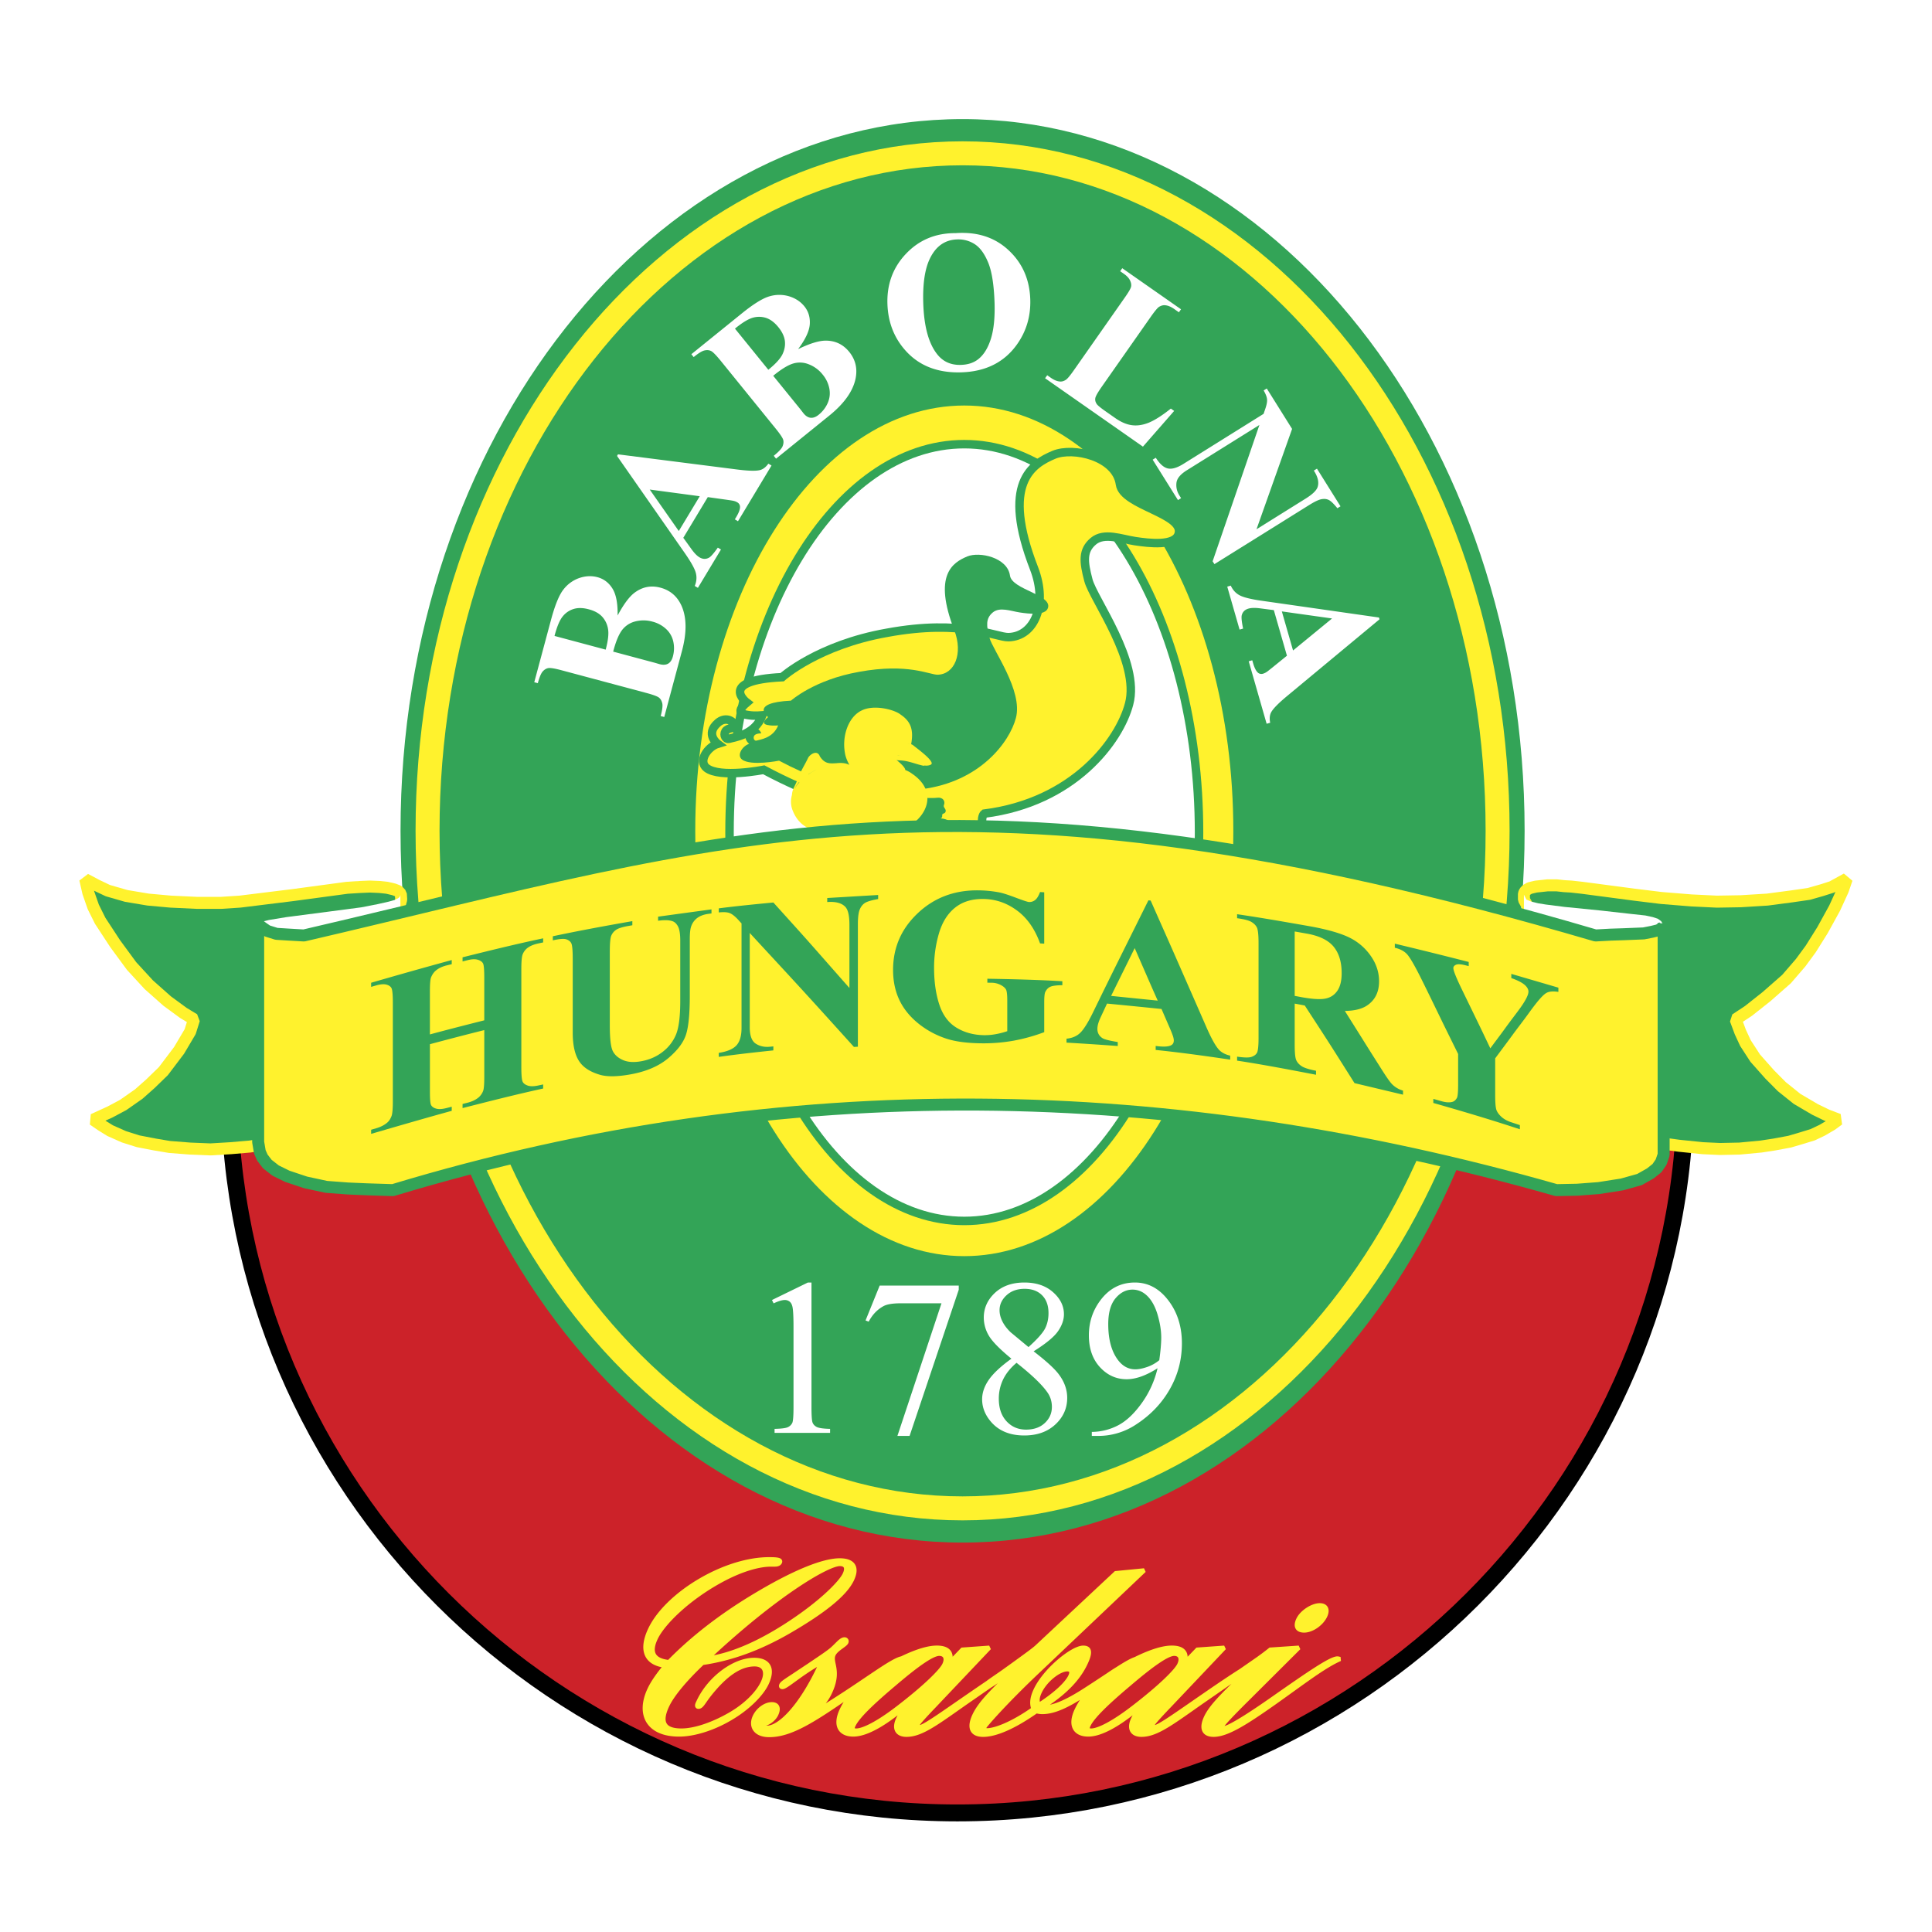
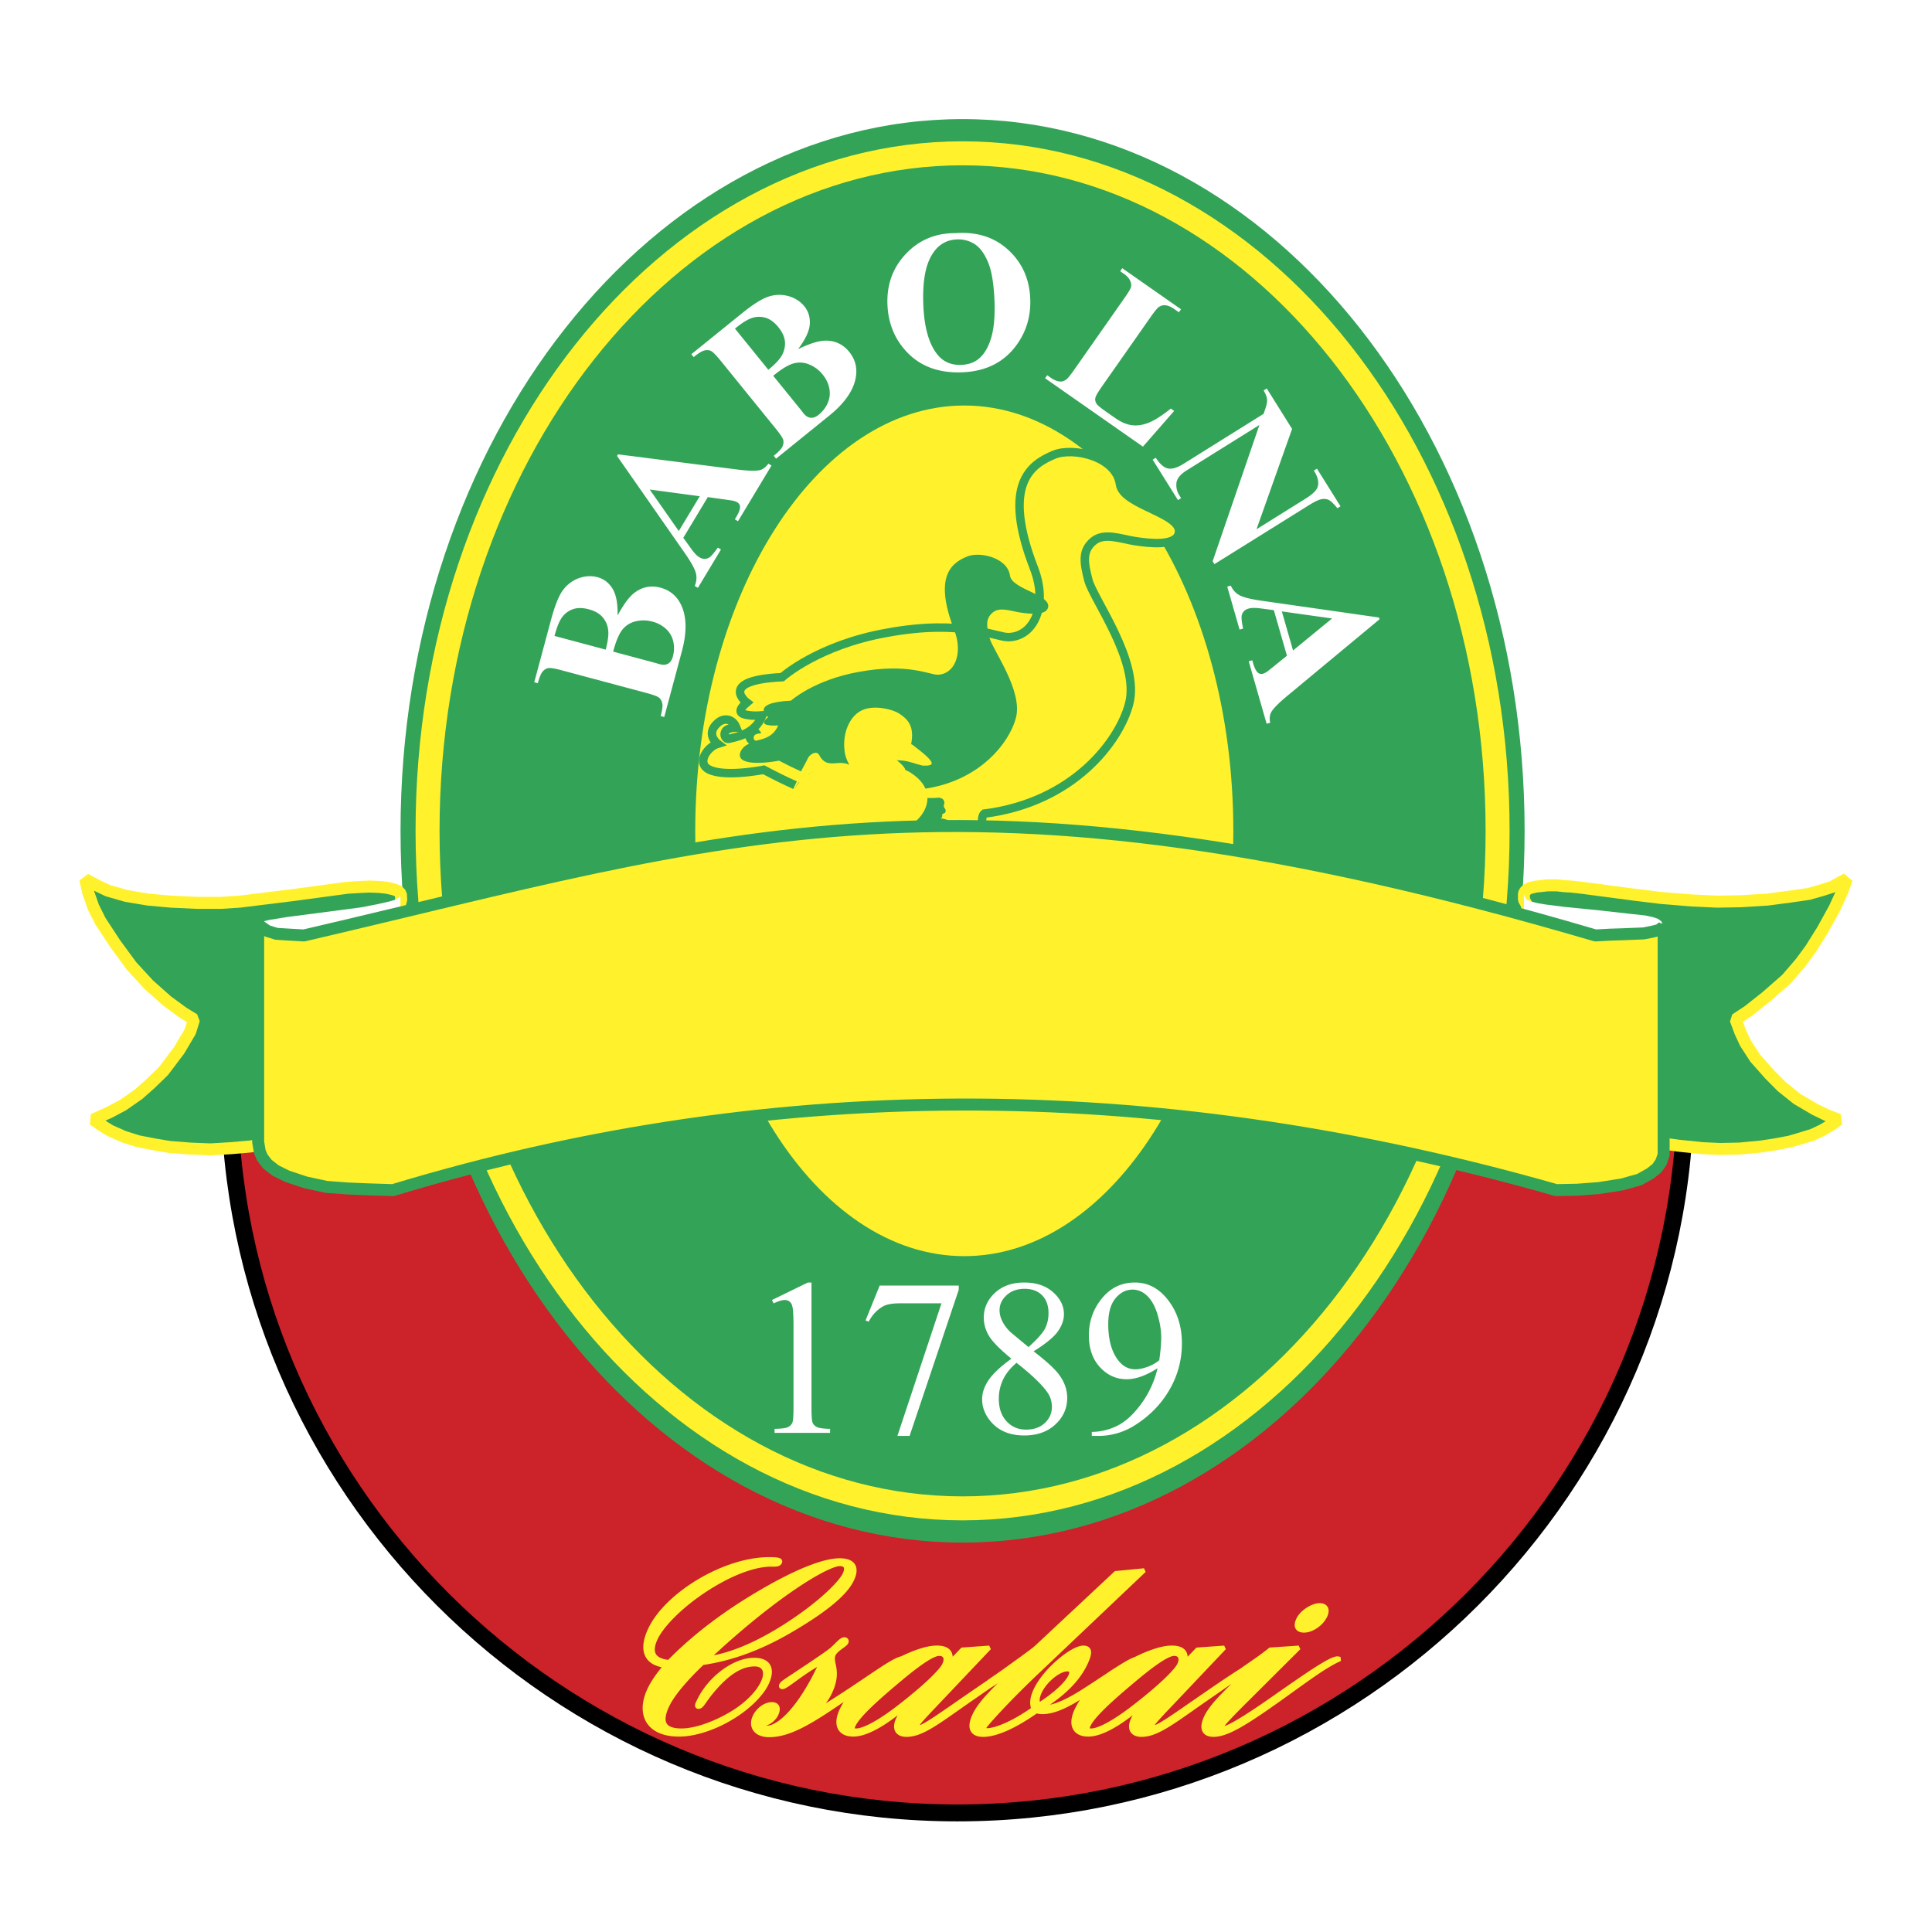
<svg xmlns="http://www.w3.org/2000/svg" width="2500" height="2500" viewBox="0 0 192.756 192.756">
  <path fill-rule="evenodd" clip-rule="evenodd" fill="#fff" d="M0 0h192.756v192.756H0V0z" />
  <path d="M95.523 108.326l72.659-.85v.85c0 39.959-32.639 72.549-72.659 72.549-40.019 0-72.658-32.59-72.658-72.549 0-2.832.284-6.234.567-8.785l72.091 8.785z" fill-rule="evenodd" clip-rule="evenodd" fill="#cc2229" stroke="#000" stroke-width="1.687" stroke-miterlimit="2.613" />
  <path d="M96.036 11.882c30.886 0 56.075 31.899 56.075 71.011 0 39.111-25.189 71.011-56.075 71.011-30.885 0-56.075-31.9-56.075-71.011 0-39.112 25.19-71.011 56.075-71.011z" fill-rule="evenodd" clip-rule="evenodd" fill="#33a457" />
  <path d="M96.036 15.296c29.399 0 53.38 30.366 53.38 67.597 0 37.23-23.98 67.597-53.38 67.597-29.4 0-53.379-30.367-53.379-67.597 0-37.231 23.979-67.597 53.379-67.597z" fill="none" stroke="#fff22d" stroke-width="2.392" stroke-miterlimit="2.613" />
  <path d="M96.207 40.459c14.783 0 26.842 19.062 26.842 42.434 0 23.371-12.059 42.433-26.842 42.433-14.784 0-26.841-19.062-26.841-42.433 0-23.372 12.057-42.434 26.841-42.434z" fill-rule="evenodd" clip-rule="evenodd" fill="#fff22d" />
-   <path d="M96.207 44.315c12.9 0 23.422 17.406 23.422 38.749 0 21.343-10.521 38.749-23.422 38.749-12.9 0-23.422-17.406-23.422-38.749 0-21.343 10.522-38.749 23.422-38.749z" fill-rule="evenodd" clip-rule="evenodd" fill="#fff" stroke="#33a457" stroke-width=".845" stroke-miterlimit="2.613" />
  <path d="M103.141 88.123c.307-.198.273-.68-.006-.86-.309-.201-.301-.354-.379-.642-.291-.904-1.701-.936-1.701-.936s.289-.079.252-.438c-.043-.421.398-.2.521-.596.141-.424-.408-.646-.262-1.007.262-.605-.146-1.251-1.023-1.14-.83.104-2.49-.012-2.49-.012-.225-1.032.141-1.314.141-1.314 8.953-1.133 13.494-7.271 14.457-10.946 1.121-4.204-3.564-10.447-4.059-12.334-.496-1.873-.604-2.979.49-3.901 1.078-.91 2.771-.221 4.154-.01 1.426.218 3.98.517 4.352-.701.637-2.052-5.551-2.814-5.848-4.978-.391-2.777-4.674-3.724-6.576-2.94-2.252.945-5.295 2.844-1.99 11.363 1.385 3.604.037 6.776-2.557 6.84-1.232.026-4.562-1.833-12.11-.44-6.905 1.216-10.474 4.432-10.474 4.432-6.49.312-3.525 2.531-3.525 2.531-1.359 1.144-.124 1.209.297 1.273.466.071 1.259.009 1.259.009-.798 1.997-2.84 2.175-3.358 2.342-.256.068-.564-.332-.33-.756.228-.38 1.087-.371 1.087-.371-.354-.899-1.213-1.015-1.833-.48-1.327 1.132-.03 2.099-.03 2.099-1 .308-1.971 1.725-1.107 2.41 1.346 1.05 5.708.182 5.708.182 9.123 4.88 15.712 4.921 15.712 4.921.025 1.14.273 2.129.793 2.347.91.385 1.731.741 1.731.741-.447 1.313-.482 2.644 1.1 3.254 2.528.955 5.788 1.162 6.466 1.45.521.217 1.016-.106.83-.503-.147-.329.021-.719.308-.889z" fill-rule="evenodd" clip-rule="evenodd" fill="#fff22d" stroke="#33a457" stroke-width=".845" stroke-miterlimit="2.613" />
  <path d="M95.191 83.234c.199-.129.177-.441-.004-.559-.199-.13-.194-.229-.245-.416-.189-.586-1.103-.606-1.103-.606s.187-.051.163-.284c-.027-.273.259-.13.339-.386.092-.275-.265-.418-.169-.653.17-.392-.095-.811-.664-.739-.539.067-1.614-.007-1.614-.007-.146-.67.091-.853.091-.853 5.805-.734 8.748-4.713 9.371-7.096.729-2.725-2.309-6.772-2.631-7.996-.322-1.214-.391-1.931.318-2.529.699-.589 1.797-.143 2.693-.006.924.142 2.58.335 2.82-.455.414-1.33-3.598-1.824-3.791-3.227-.252-1.8-3.029-2.414-4.263-1.906-1.459.613-3.433 1.844-1.29 7.366.897 2.337.024 4.393-1.657 4.434-.8.018-2.958-1.188-7.85-.285-4.477.789-6.791 2.873-6.791 2.873-4.208.203-2.285 1.641-2.285 1.641-.881.741-.081.784.192.826.302.046.816.005.816.005-.518 1.294-1.841 1.411-2.177 1.518-.166.044-.366-.215-.213-.49.147-.246.705-.241.705-.241-.23-.583-.787-.658-1.188-.311-.86.734-.019 1.36-.019 1.36-.649.2-1.278 1.119-.718 1.562.873.681 3.7.118 3.7.118 5.914 3.164 10.186 3.19 10.186 3.19.016.739.177 1.381.514 1.522.59.249 1.122.479 1.122.479-.29.852-.312 1.714.713 2.11 1.639.619 3.752.753 4.192.94.337.141.658-.069.538-.326-.096-.211.012-.463.199-.573z" fill-rule="evenodd" clip-rule="evenodd" fill="#33a457" />
  <path d="M90.906 74.25c.282-1.534-.1-2.313-1.056-2.958-.569-.475-2.665-1.054-3.925-.386-1.261.629-1.946 2.484-1.62 4.255.069.401.237.783.433 1.153-.314-.177-.765-.227-1.276-.17-.654.035-1.17.098-1.666-.685-.266-.712-1.022-.166-1.183.177-.332.706-.691 1.214-.967 1.965-.409 1.032-.581 1.071-.636 1.722a2.345 2.345 0 0 0 .078 1.546c1.211 3.08 4.82 2.087 8.602 2.296 3.787.205 6.772-3.637 3.306-5.972a2.644 2.644 0 0 0-.677-.367c.009-.099-.119-.388-.799-.941-.016-.009-.036-.018-.058-.028a.043.043 0 0 0 .019-.021c.057.015.132.021.238.028.879.017 1.504.332 2.36.524.094.017.216 0 .166-.022a.743.743 0 0 0 .072.016c.154.027.68-.022.641-.254-.088-.437-1.228-1.281-1.891-1.8-.15-.1-.372-.139-.582-.133.108-.006.263.002.421.055zm-1.56 1.471l-.002-.012a.043.043 0 0 1 .002.012zm.184-.324l.011-.006a.495.495 0 0 1 .107-.032.308.308 0 0 1 .043 0l.036.015-.021-.004c-.06 0-.1-.007-.161.029v-.007l-.015.005zm.252-.629zm.235-.476zm-10.781 4.485c.459-.933 1.087-1.342 1.862-1.806.108-.066.234-.132.371-.197-.929.472-1.787 1.172-2.233 2.003zm10.663-3.37l.102.022a9.031 9.031 0 0 0-.256-.059l.154.037zm1.478.501c.074.036.144.071.209.105a5.214 5.214 0 0 0-.263-.135l.054.03z" fill-rule="evenodd" clip-rule="evenodd" fill="#fff22d" />
  <path fill-rule="evenodd" clip-rule="evenodd" fill="#33a457" stroke="#fff22d" stroke-width="1.198" stroke-linejoin="bevel" stroke-miterlimit="2.613" d="M37.316 112.439l-2.789.366-1.758.244-3.019.57-4.815.772-1.91.164-2.025.121-2.026-.082-2.063-.162-1.453-.244-1.681-.325-1.414-.447-1.375-.611-.917-.569-.764-.529 1.681-.771 1.299-.692 1.567-1.098L15 108.129l1.299-1.26 1.567-2.072 1.108-1.871.382-1.221-1.069-.65-1.606-1.178-1.834-1.627-1.72-1.87-1.642-2.236-1.49-2.277-.688-1.382-.497-1.423-.306-1.342 1.146.61 1.108.528 1.835.529 2.178.365 2.254.204 2.599.122h2.445l1.873-.122 5.273-.651 5.426-.731 1.299-.081.956-.041.955.041.764.081.688.162.42.163.268.285.038.568-.612 2.196-1.069 19.068-1.032 1.423z" />
  <path fill-rule="evenodd" clip-rule="evenodd" fill="#fff" d="M39.946 89.305v11.099l-11.45-1.789-2.655-5.651-.083-.731.249-.244.829-.203 1.743-.286 4.066-.528 3.401-.447 1.66-.325 1.079-.244.581-.163.331-.162.166-.123.083-.203z" />
  <path fill-rule="evenodd" clip-rule="evenodd" fill="#33a457" stroke="#fff22d" stroke-width="1.198" stroke-linejoin="bevel" stroke-miterlimit="2.613" d="M154.814 112.398l2.85.407 1.836.203 3.045.529 1.992.367 2.967.407 2.381.244 1.719.08 1.951-.041 2.146-.203 1.328-.203 1.524-.284.974-.285 1.328-.406.938-.447.975-.571.664-.488-1.17-.447-1.172-.569-1.797-1.056-1.522-1.221-1.21-1.219-1.444-1.627-.976-1.504-.508-1.097-.469-1.262 1.289-.853 1.795-1.422 1.992-1.748 1.405-1.627 1.015-1.383 1.172-1.87 1.209-2.196.82-1.789.391-1.138-1.484.814-1.014.324-1.289.367-1.678.243-2.461.325-2.654.164-2.381.04-2.539-.122-3.006-.244-2.654-.325-5.233-.691-1.091-.122-.704-.041-.742-.081h-.937l-.74.081-.391.041-.352.081-.312.081-.274.163-.195.203-.078.204v.568l1.172 2.115.545 19.11 1.054 1.421z" />
  <path fill-rule="evenodd" clip-rule="evenodd" fill="#fff" d="M152.043 89.265v11.1l11.533-1.789 2.406-5.693-.082-.691-.166-.284-.332-.244-.498-.164-.748-.162-1.492-.162-2.904-.326-3.651-.365-1.908-.244-.748-.122-.664-.163-.496-.204-.168-.325-.082-.162z" />
  <path d="M25.758 92.233l.498.366.415.285.913.285 1.328.082 1.411.081c42.006-9.764 65.254-18.69 128.858 0l1.492-.081 1.327-.043 1.99-.081.83-.163.664-.162.416-.285.082-.284v22.973l-.248.73-.416.609-.664.529-1.078.609-1.742.488-2.324.365-2.156.164-2.074.041c-38.26-10.912-76.909-11.85-116.08 0l-2.572-.082-1.908-.082-2.158-.162-2.074-.447-1.825-.609-1.162-.57-.83-.65-.498-.65-.249-.568-.166-.977V92.233z" fill-rule="evenodd" clip-rule="evenodd" fill="#fff22d" stroke="#33a457" stroke-width="1.196" stroke-linejoin="bevel" stroke-miterlimit="2.613" />
  <path d="M61.619 61.409c.619-1.154 1.197-1.923 1.737-2.308.774-.56 1.619-.715 2.545-.466.973.26 1.676.868 2.102 1.819.514 1.168.524 2.67.034 4.502l-1.764 6.578-.355-.094c.159-.598.213-1.02.159-1.263-.055-.243-.159-.432-.314-.563-.156-.135-.585-.293-1.285-.482l-8.416-2.251c-.7-.189-1.153-.263-1.359-.226-.202.037-.388.148-.558.337-.165.189-.328.577-.486 1.168l-.355-.095 1.667-6.206c.398-1.481.811-2.498 1.244-3.044a3.411 3.411 0 0 1 1.575-1.144c.622-.212 1.23-.243 1.822-.084.625.168 1.122.543 1.487 1.124.368.582.541 1.479.52 2.698zm-1.189 3.405c.243-.904.321-1.6.23-2.082a2.368 2.368 0 0 0-.595-1.219c-.308-.327-.747-.57-1.322-.722-.574-.155-1.074-.166-1.5-.037a2.214 2.214 0 0 0-1.098.742c-.305.371-.578 1.02-.821 1.951l5.106 1.367zm.746.199l4.157 1.113.477.139c.345.091.629.074.852-.054.22-.128.378-.365.47-.709.139-.51.149-1.009.041-1.498a2.396 2.396 0 0 0-.72-1.252 3.123 3.123 0 0 0-1.349-.729 3.302 3.302 0 0 0-1.744-.017 2.36 2.36 0 0 0-1.318.884c-.321.439-.612 1.148-.866 2.123zM70.617 49.597l-2.444 4.06.832 1.154c.277.382.537.648.781.793.324.193.639.206.95.037.183-.098.477-.432.882-1.005l.314.189-2.302 3.824-.314-.189c.186-.449.22-.891.099-1.326-.119-.432-.5-1.107-1.143-2.025l-6.709-9.618.095-.162 11.934 1.519c1.129.142 1.889.155 2.275.041.29-.088.554-.297.794-.631l.314.188-3.346 5.559-.314-.189.139-.229c.267-.446.396-.796.378-1.053a.522.522 0 0 0-.277-.418 1.222 1.222 0 0 0-.345-.139c-.057-.021-.321-.061-.791-.128l-1.802-.252zm-.802-.088l-4.992-.668 2.9 4.141 2.092-3.473zM79.627 34.833c1.176-.57 2.099-.851 2.765-.847.95 0 1.727.375 2.332 1.117.636.783.845 1.685.629 2.707-.271 1.249-1.146 2.467-2.623 3.662l-5.303 4.289-.23-.287c.48-.388.771-.699.872-.925.098-.229.125-.445.078-.645s-.301-.58-.757-1.144L71.908 36c-.46-.563-.781-.891-.967-.982-.189-.091-.405-.108-.652-.054-.243.054-.605.273-1.081.662l-.23-.287 5.002-4.043c1.193-.968 2.126-1.546 2.798-1.734a3.423 3.423 0 0 1 1.95 0c.629.192 1.136.523 1.524.999.406.503.585 1.097.541 1.785-.047.684-.436 1.514-1.166 2.487zm-2.971 2.058c.73-.591 1.2-1.107 1.413-1.549.213-.446.291-.892.237-1.337-.058-.445-.274-.901-.646-1.36-.375-.462-.771-.766-1.193-.915a2.259 2.259 0 0 0-1.325-.041c-.463.122-1.068.486-1.815 1.097l3.329 4.105zm.487.601l2.711 3.341.304.392c.223.277.463.429.72.456.253.024.521-.074.797-.297.409-.331.713-.729.913-1.191.199-.462.25-.941.155-1.434a3.09 3.09 0 0 0-.659-1.38 3.267 3.267 0 0 0-1.402-1.036 2.347 2.347 0 0 0-1.589-.061c-.52.167-1.169.569-1.95 1.21zM95.337 23.26c2.134-.152 3.894.408 5.272 1.688 1.383 1.275 2.109 2.909 2.18 4.896.059 1.701-.389 3.213-1.338 4.539-1.26 1.758-3.092 2.68-5.499 2.764-2.417.084-4.31-.668-5.685-2.258-1.088-1.252-1.663-2.767-1.727-4.539-.068-1.988.551-3.668 1.862-5.042 1.308-1.376 2.954-2.058 4.935-2.048zm.142.628c-1.227.044-2.14.702-2.734 1.974-.487 1.046-.696 2.531-.629 4.455.081 2.285.541 3.958 1.386 5.025.585.745 1.386 1.1 2.393 1.062.679-.023 1.24-.206 1.688-.554.564-.438.992-1.13 1.283-2.065.291-.938.41-2.15.359-3.638-.064-1.771-.275-3.091-.637-3.958-.357-.867-.801-1.475-1.324-1.819a2.978 2.978 0 0 0-1.785-.482zM117.146 40.998l-3.115 3.564-9.762-6.824.211-.3.365.256c.32.223.613.345.889.368.195.023.395-.03.598-.162.148-.088.42-.408.805-.958l5.062-7.223c.396-.56.611-.931.648-1.113.041-.183.008-.388-.102-.621-.107-.233-.312-.456-.621-.672l-.365-.253.209-.3 5.861 4.097-.209.3-.477-.334c-.322-.223-.615-.344-.893-.368-.193-.023-.393.031-.605.155-.148.088-.416.409-.805.958l-4.904 6.996c-.391.56-.611.941-.654 1.141-.041.199.002.401.141.607.102.145.41.398.93.759l.916.641c.586.409 1.143.645 1.678.712.529.067 1.094-.02 1.689-.263.594-.247 1.32-.712 2.18-1.397l.33.234zM128.912 42.793l-3.551 10.013 4.893-3.054c.684-.426 1.086-.81 1.205-1.158.154-.469.029-1.016-.377-1.644l.312-.192 2.348 3.756-.311.192c-.361-.442-.643-.716-.846-.817-.199-.104-.438-.135-.719-.088-.277.044-.686.236-1.225.571l-9.477 5.912-.18-.283 4.668-13.601-7.236 4.516c-.656.408-1.004.833-1.043 1.275-.045.442.053.857.297 1.242l.166.267-.309.196-2.525-4.033.312-.192c.395.621.797.975 1.203 1.066.404.087.912-.058 1.518-.432l8.033-5.015.148-.432c.152-.429.221-.763.199-1.009-.02-.243-.135-.54-.34-.894l.311-.196 2.526 4.034zM128.398 65.421l-1.307-4.549-1.414-.183c-.469-.057-.842-.047-1.111.03-.361.102-.588.324-.676.665-.051.199-.008.645.135 1.33l-.352.101-1.23-4.286.352-.101c.203.442.504.77.902.975.402.209 1.156.392 2.266.546l11.619 1.661.051.179-9.248 7.678c-.875.729-1.402 1.275-1.58 1.633-.133.273-.16.608-.078 1.009l-.355.101-1.787-6.233.352-.101.074.256c.141.502.314.833.51.996a.534.534 0 0 0 .5.084c.111-.034.227-.084.334-.158.055-.027.264-.192.633-.489l1.41-1.144zm.61-.523l3.893-3.193-5.012-.705 1.119 3.898zM77.02 129.703l3.583-1.746h.359v12.412c0 .82.033 1.336.1 1.539.07.199.215.354.43.465.218.107.659.17 1.326.186v.4h-5.539v-.4c.696-.016 1.145-.074 1.349-.182a.894.894 0 0 0 .422-.422c.078-.178.119-.705.119-1.586v-7.936c0-1.068-.037-1.754-.107-2.057-.052-.232-.145-.404-.278-.512a.754.754 0 0 0-.482-.162c-.267 0-.641.111-1.119.336l-.163-.335zM87.767 128.26h7.888v.416l-4.905 14.586h-1.215l4.397-13.232h-4.049c-.819 0-1.4.096-1.749.291-.607.334-1.097.844-1.463 1.539l-.315-.117 1.411-3.483zM100.908 135.557c-1.162-.955-1.914-1.721-2.252-2.299a3.54 3.54 0 0 1-.504-1.797c0-.955.371-1.775 1.107-2.467.738-.689 1.719-1.037 2.941-1.037 1.186 0 2.143.322 2.865.967.725.643 1.084 1.375 1.084 2.201 0 .547-.191 1.109-.584 1.678-.389.57-1.205 1.244-2.441 2.018 1.273.98 2.115 1.752 2.529 2.318.549.736.822 1.514.822 2.33 0 1.033-.393 1.918-1.182 2.65s-1.822 1.098-3.104 1.098c-1.398 0-2.486-.436-3.268-1.309-.623-.703-.934-1.469-.934-2.299 0-.65.217-1.293.658-1.934.441-.64 1.193-1.347 2.263-2.118zm1.705-1.159c.871-.781 1.418-1.398 1.652-1.85.229-.451.344-.963.344-1.535 0-.76-.211-1.352-.637-1.779-.43-.434-1.012-.648-1.748-.648-.738 0-1.338.215-1.801.641s-.697.924-.697 1.494c0 .377.098.752.289 1.129.189.377.463.732.818 1.072l1.78 1.476zm-1.193 1.569c-.6.506-1.045 1.059-1.334 1.652a4.387 4.387 0 0 0-.434 1.936c0 .932.252 1.68.764 2.238s1.16.84 1.949.84c.781 0 1.408-.219 1.879-.662.469-.441.703-.973.703-1.602 0-.521-.137-.988-.412-1.398-.514-.766-1.551-1.77-3.115-3.004zM108.93 143.262v-.4a5.743 5.743 0 0 0 2.627-.658c.811-.422 1.598-1.162 2.354-2.215a9.724 9.724 0 0 0 1.578-3.479c-1.139.729-2.164 1.096-3.084 1.096-1.033 0-1.922-.4-2.66-1.199-.736-.799-1.107-1.857-1.107-3.182 0-1.287.371-2.43 1.107-3.436.891-1.221 2.053-1.832 3.486-1.832 1.209 0 2.242.5 3.102 1.498 1.061 1.236 1.586 2.76 1.586 4.572 0 1.633-.4 3.156-1.205 4.568-.803 1.414-1.922 2.586-3.352 3.516a6.773 6.773 0 0 1-3.812 1.15h-.62v.001zm6.732-7.555c.129-.939.195-1.689.195-2.252 0-.703-.121-1.457-.359-2.271-.24-.814-.578-1.436-1.014-1.869-.438-.436-.934-.65-1.494-.65-.645 0-1.207.289-1.693.865-.484.578-.727 1.439-.727 2.578 0 1.525.322 2.719.969 3.578.467.621 1.047.932 1.732.932.334 0 .73-.078 1.186-.236a3.845 3.845 0 0 0 1.205-.675z" fill-rule="evenodd" clip-rule="evenodd" fill="#fff" />
-   <path d="M42.893 104.18v4.664c0 .768.029 1.244.119 1.412.089.166.261.283.511.354.262.072.595.051 1.035-.061l.511-.131v.41c-2.688.74-5.364 1.52-8.041 2.297v-.41l.5-.146c.452-.131.807-.316 1.082-.545.2-.166.341-.385.452-.67.079-.199.131-.678.131-1.438v-4.955-4.959c0-.77-.048-1.236-.131-1.406-.083-.168-.25-.289-.499-.359-.25-.07-.596-.047-1.035.08-.167.047-.333.096-.5.145v-.412a521.159 521.159 0 0 1 8.041-2.267v.413l-.511.125c-.453.112-.807.285-1.083.518-.189.16-.346.383-.464.666-.084.205-.119.678-.119 1.436V103.205c1.808-.49 3.616-.949 5.423-1.406v-2.127-2.129c0-.768-.037-1.242-.119-1.412-.084-.172-.262-.295-.512-.372-.262-.081-.595-.073-1.035.038l-.5.127v-.413c2.676-.668 5.353-1.327 8.041-1.894v.411a29.6 29.6 0 0 0-.5.104c-.463.101-.816.253-1.082.459a1.491 1.491 0 0 0-.464.633c-.079.195-.13.666-.13 1.419v9.864c0 .77.047 1.238.13 1.414.083.174.252.299.512.389.252.086.594.086 1.035-.008l.5-.107v.408c-2.688.586-5.364 1.268-8.041 1.951v-.41c.167-.043.333-.086.5-.127.452-.115.807-.289 1.083-.512a1.63 1.63 0 0 0 .464-.652c.082-.195.119-.668.119-1.426v-2.324-2.33a320.37 320.37 0 0 0-5.423 1.407zM55.156 93.41c2.64-.559 5.281-1.044 7.933-1.508v.411l-.393.069c-.595.105-1.013.235-1.237.393a1.333 1.333 0 0 0-.476.584c-.095.229-.143.773-.143 1.62v7.305c0 1.34.101 2.205.31 2.604.208.395.559.688 1.035.887.475.201 1.07.236 1.795.105.833-.152 1.54-.471 2.129-.932a4.219 4.219 0 0 0 1.32-1.689c.29-.674.44-1.807.44-3.381v-3.027-3.027c0-.666-.083-1.128-.226-1.396-.142-.263-.32-.437-.535-.515-.344-.125-.82-.138-1.451-.049v-.408c1.772-.245 3.544-.484 5.328-.727v.405c-.106.013-.214.029-.32.043-.429.059-.798.19-1.083.396a1.748 1.748 0 0 0-.618.839c-.094.25-.143.674-.143 1.281v5.635c0 1.746-.114 3.023-.357 3.828-.244.811-.828 1.594-1.748 2.383-.923.793-2.177 1.354-3.782 1.646-1.32.24-2.355.26-3.081.045-.988-.291-1.686-.742-2.093-1.385-.413-.65-.619-1.592-.619-2.838v-3.664-3.661c0-.86-.048-1.385-.143-1.574-.096-.191-.273-.319-.511-.396-.238-.077-.69-.036-1.332.107l.001-.409zM77.159 90.042c1.261 1.403 2.53 2.794 3.782 4.21 1.269 1.434 2.533 2.881 3.806 4.319v-3.153-3.159c0-.88-.129-1.469-.393-1.763-.354-.395-.976-.564-1.82-.498v-.403c1.689-.1 3.378-.202 5.079-.301v.403c-.654.117-1.092.25-1.309.385-.224.14-.399.359-.523.648-.126.293-.19.786-.19 1.478V104.428c-.131.01-.261.018-.393.025-1.736-1.924-3.479-3.857-5.209-5.746-1.718-1.877-3.461-3.747-5.186-5.625v9.398c0 .848.203 1.395.606 1.65.405.258.868.355 1.392.303.119-.01.238-.02.357-.035v.4c-1.82.191-3.639.391-5.447.648v-.402c.844-.127 1.439-.383 1.772-.756s.5-.943.5-1.727v-5.217-5.217c-.119-.12-.224-.245-.333-.362-.331-.356-.618-.582-.868-.673-.249-.092-.607-.107-1.07-.059v-.406c1.808-.234 3.627-.41 5.447-.585zM104.182 89.026v5.122l-.416-.026c-.512-1.426-1.273-2.519-2.283-3.269-1.012-.751-2.117-1.138-3.318-1.161-1.154-.023-2.116.255-2.879.867-.771.618-1.296 1.493-1.617 2.6a12.13 12.13 0 0 0-.476 3.394c0 1.4.179 2.629.523 3.674.345 1.047.907 1.807 1.689 2.289.776.479 1.689.744 2.76.764a5.97 5.97 0 0 0 1.129-.092 7.763 7.763 0 0 0 1.201-.307v-3.029c0-.57-.037-.945-.117-1.109-.086-.172-.264-.326-.525-.467a2.02 2.02 0 0 0-.951-.227l-.393-.006v-.395c2.486.043 4.984.104 7.482.25v.395c-.572.006-.963.055-1.189.152-.227.1-.389.273-.512.521-.066.133-.107.461-.107.99v3.023a17.9 17.9 0 0 1-3.068.852 17.024 17.024 0 0 1-3.307.258c-1.462-.023-2.677-.193-3.639-.549a8.784 8.784 0 0 1-2.545-1.426c-.737-.598-1.317-1.268-1.737-2.037-.532-.975-.785-2.086-.785-3.312 0-1.101.202-2.122.607-3.06.403-.937 1.014-1.791 1.831-2.569 1.621-1.545 3.664-2.352 6.137-2.304a11.59 11.59 0 0 1 2.059.211c.332.067.869.239 1.617.521.75.282 1.189.429 1.32.432a.924.924 0 0 0 .594-.194c.18-.134.346-.4.5-.801.129.007.272.015.415.025zM115.885 100.666a899.892 899.892 0 0 0-5.436-.539l-.641 1.375c-.215.461-.322.84-.322 1.148 0 .412.18.721.523.936.205.127.715.246 1.51.379v.396a289.12 289.12 0 0 0-5.113-.338v-.395c.547-.049 1.008-.238 1.355-.57.354-.334.797-1.035 1.32-2.115a695.987 695.987 0 0 1 2.748-5.587l2.748-5.529c.07.005.143.013.225.021.916 2.08 1.848 4.16 2.76 6.244.92 2.099 1.857 4.226 2.783 6.349.525 1.205.967 1.984 1.309 2.33.254.256.619.445 1.082.551v.398c-2.486-.367-4.959-.713-7.434-.967v-.396l.297.033c.607.064 1.023.021 1.262-.113.166-.092.25-.25.25-.467 0-.127-.031-.26-.072-.404a9.89 9.89 0 0 0-.332-.84c-.273-.632-.549-1.265-.822-1.9zm-.379-.834c-.393-.875-.773-1.746-1.154-2.621l-1.143-2.618c-.393.796-.785 1.592-1.178 2.385-.393.795-.785 1.588-1.176 2.383 1.545.157 3.092.315 4.651.471zM129.172 100.131v4.116c0 .793.053 1.297.154 1.523.1.225.273.426.535.6.26.172.736.324 1.439.459v.4c-2.629-.506-5.258-1.01-7.875-1.41v-.398c.715.107 1.201.111 1.451.02.248-.09.434-.219.535-.41.1-.184.154-.672.154-1.463v-4.74-4.743c0-.793-.055-1.301-.154-1.523-.102-.227-.287-.414-.547-.574-.25-.154-.736-.283-1.439-.377v-.4c2.379.347 4.758.764 7.148 1.184 1.867.328 3.225.731 4.092 1.164a5.562 5.562 0 0 1 2.105 1.825c.547.783.82 1.628.82 2.523 0 1.096-.418 1.902-1.236 2.436-.514.332-1.25.508-2.178.518.607.971 1.227 1.949 1.832 2.92.607.975 1.236 1.961 1.855 2.941.486.768.83 1.254 1.035 1.459.307.305.666.51 1.082.629v.406l-4.84-1.152c-.834-1.32-1.662-2.637-2.486-3.926-.816-1.275-1.654-2.549-2.475-3.816-.341-.07-.675-.131-1.007-.191zm0-7.196v6.426c.213.039.428.078.641.119 1.059.193 1.844.25 2.367.16s.928-.342 1.225-.758c.299-.416.453-1.008.453-1.783 0-1.126-.27-2.015-.82-2.67-.545-.646-1.439-1.066-2.652-1.281-.407-.07-.81-.145-1.214-.213zM155.48 98.539v.422c-.512-.08-.904-.053-1.178.096-.381.203-.965.902-1.795 2.053-.551.764-1.131 1.502-1.678 2.252-.547.748-1.107 1.49-1.654 2.232v3.666c0 .781.045 1.275.131 1.502.08.207.24.434.488.662.25.229.57.408.988.545.285.096.57.189.855.283v.416c-2.879-.953-5.756-1.807-8.635-2.625v-.406c.262.074.535.148.809.229.451.129.809.146 1.082.072.189-.049.344-.184.465-.402.082-.15.119-.605.119-1.363v-3.018c-.607-1.234-1.227-2.479-1.82-3.703-.596-1.227-1.193-2.461-1.797-3.678-.717-1.451-1.223-2.318-1.521-2.616-.295-.293-.689-.488-1.178-.6v-.409a460.53 460.53 0 0 1 7.373 1.827v.413l-.332-.084c-.439-.11-.762-.133-.939-.051-.18.082-.262.191-.262.332 0 .266.309 1.014.904 2.238l1.391 2.863c.465.955.928 1.926 1.393 2.906.451-.621.928-1.236 1.379-1.861s.926-1.25 1.393-1.873c.686-.918 1.033-1.561 1.033-1.928 0-.201-.105-.404-.297-.596-.262-.262-.736-.516-1.414-.752v-.418c1.557.456 3.127.913 4.697 1.374z" fill-rule="evenodd" clip-rule="evenodd" fill="#33a457" />
  <path d="M70.565 165.469c6.785-6.369 11.983-9.43 13.226-9.43.609 0 .794.387.478 1.047-.371.773-2.051 2.512-4.815 4.414-3.319 2.287-6.348 3.637-8.889 3.969zm-4.154.719c-.755.912-1.272 1.66-1.59 2.322-1.22 2.545-.139 4.541 2.93 4.541 1.429 0 3.336-.559 5.111-1.609 1.76-1.023 3.111-2.406 3.615-3.457.716-1.492.214-2.377-1.241-2.377-1.985 0-4.421 1.824-5.508 4.092l-.093.193c-.12.25-.106.389.052.389.317 0 .477-.443 1.086-1.217 1.603-2.02 3.059-3.016 4.514-3.016.953 0 1.349.719.805 1.854-.517 1.078-1.722 2.268-3.258 3.152-1.827 1.051-3.6 1.604-4.844 1.604-1.773 0-2.222-.83-1.4-2.543.451-.941 1.617-2.434 3.497-4.205 2.845-.414 5.662-1.432 8.625-3.143 3.519-2.041 5.596-3.725 6.283-5.156.582-1.213.159-1.932-1.217-1.932-1.614 0-4.51 1.129-8.493 3.529-3.38 2.029-6.253 4.27-8.544 6.619-1.561-.166-1.997-.969-1.308-2.406.743-1.549 3.378-4.119 6.833-5.918 1.866-.967 3.507-1.41 4.645-1.41h.397c.265 0 .437-.082.503-.221.119-.248-.251-.305-1.071-.305-4.498 0-10.204 3.512-11.861 6.969-.994 2.074-.453 3.43 1.532 3.651zM81.996 165.801l-.331.691c-1.816 3.789-3.856 5.891-5.152 5.891-.371 0-.556-.166-.661-.443.132.055.265.055.344.055.371 0 1.006-.441 1.245-.939.305-.637.12-1.023-.436-1.023-.608 0-1.35.498-1.695 1.217-.451.939.009 1.857 1.438 1.857 2.143 0 4.409-1.471 8.01-3.959 2.092-1.438 3.853-2.848 5.613-3.65.146-.139.186-.166.212-.166 0 0-.185.111-.476.111-1.005 0-4.25 2.736-9.333 5.725.993-.748 1.589-1.383 2.013-2.268 1.087-2.268-.01-3.016.388-3.844.252-.525 1.125-.914 1.258-1.189.08-.166-.013-.305-.172-.305-.344 0-.675.471-1.231.969-.45.387-1.257.912-2.316 1.631l-1.165.773c-.94.637-1.483.941-1.589 1.162-.066.139-.027.221.105.221.396-.002 1.787-1.355 3.931-2.517z" fill-rule="evenodd" clip-rule="evenodd" fill="#fff22d" />
  <path d="M94.751 165.906c.29-.99-.146-1.516-1.284-1.516s-2.872.635-5.107 1.932c-2.208 1.295-3.597 2.645-4.376 4.271-.725 1.512-.199 2.457 1.151 2.457 1.27 0 3.163-1.023 5.584-3.148-.49.525-.833 1.02-1.098 1.572-.475.99-.107 1.604.819 1.604 1.561 0 3.166-1.305 6.299-3.48 2.802-1.926 4.772-3.387 6.216-4.023-.119-.027-.211-.055-.266-.055-.555 0-2.447 1.189-5.688 3.42-3.12 2.146-4.826 3.387-5.275 3.387-.159 0-.225-.139-.119-.359.053-.109.581-.715 1.585-1.76l5.514-5.816-2.686.193-1.269 1.321zm-.542.194c-.292.609-1.823 2.148-4.509 4.217-2.063 1.6-3.557 2.342-4.271 2.342-.371 0-.45-.166-.264-.553.396-.824 1.744-2.148 4.097-4.129 2.328-1.986 3.782-2.979 4.444-2.979.582 0 .819.443.503 1.102z" fill-rule="evenodd" clip-rule="evenodd" fill="#fff22d" />
  <path d="M103.637 170.115c-.188-.383-.15-.793.115-1.346.553-1.152 1.912-2.223 2.732-2.223.396 0 .516.25.293.715-.33.686-1.384 1.729-3.14 2.854zm-2.233-3.734c-1.914 1.949-3.486 3.295-4.172 4.729-.598 1.244-.283 1.969.855 1.969 1.242 0 3.072-.779 5.309-2.355.186.055.41.084.596.084 2.672 0 5.961-3.328 9.809-5.283-.119-.027-.186-.055-.238-.055-.688 0-2.578 1.406-5.367 3.193-1.717 1.098-3.025 1.674-3.898 1.674-.105 0-.172-.027-.277-.027 2.127-1.346 3.514-2.748 4.264-4.314.518-1.078.506-1.604-.209-1.604-1.059 0-3.773 2.184-4.734 4.189-.42.875-.408 1.455-.234 1.922-2.156 1.521-3.852 2.129-4.619 2.129-.264 0-.357-.139-.236-.387.039-.084 1.838-2.236 5.416-5.613l10.488-9.955-2.832.275-7.865 7.355c-.291.277-1.1.857-2.357 1.77l-1.006.721c-1.121.791-1.678 1.123-1.768 1.312-.066.139-.027.221.105.221.263-.001 1.16-.714 2.97-1.95z" fill-rule="evenodd" clip-rule="evenodd" fill="#fff22d" />
  <path d="M118.195 165.906c.289-.99-.146-1.516-1.283-1.516-1.139 0-2.873.635-5.107 1.932-2.209 1.295-3.596 2.645-4.377 4.271-.725 1.512-.199 2.457 1.15 2.457 1.271 0 3.164-1.023 5.584-3.148a6.183 6.183 0 0 0-1.098 1.572c-.475.99-.107 1.604.82 1.604 1.561 0 3.164-1.305 6.299-3.48 2.801-1.926 4.771-3.387 6.215-4.023-.119-.027-.211-.055-.264-.055-.557 0-2.449 1.189-5.689 3.42-3.119 2.146-4.824 3.387-5.275 3.387-.158 0-.225-.139-.119-.359.055-.109.582-.715 1.586-1.76l5.514-5.816-2.686.193-1.27 1.321zm-.543.194c-.291.609-1.822 2.148-4.508 4.217-2.064 1.6-3.559 2.342-4.271 2.342-.371 0-.451-.166-.264-.553.395-.824 1.742-2.148 4.096-4.129 2.328-1.986 3.783-2.979 4.443-2.979.582 0 .821.443.504 1.102z" fill-rule="evenodd" clip-rule="evenodd" fill="#fff22d" />
  <path d="M124.811 166.404c-2.326 2.258-3.875 3.664-4.469 4.904-.527 1.102-.266 1.77.74 1.77 1.322 0 3.178-1.166 6.1-3.23 2.842-2.01 4.879-3.609 6.52-4.328-.119-.027-.211-.055-.264-.055-.662 0-2.832 1.488-6.414 3.996-2.871 2.014-4.523 2.977-4.973 2.977-.16 0-.186-.111-.119-.25.105-.221.924-1.102 2.537-2.699l5.117-5.098-2.846.193c-.82.664-1.52 1.129-2.035 1.488l-1.27.881c-.914.635-1.496.912-1.613 1.156-.039.084.014.139.172.139s.66-.383 1.641-1.047l1.176-.797zm4.724-4.834c-.33.691-.105 1.105.582 1.105.768 0 1.721-.664 2.092-1.438.305-.637.094-1.078-.541-1.078-.715.001-1.773.663-2.133 1.411z" fill-rule="evenodd" clip-rule="evenodd" fill="#fff22d" />
  <path d="M70.565 165.469c6.785-6.369 11.983-9.43 13.226-9.43.609 0 .794.387.478 1.047-.371.773-2.051 2.512-4.815 4.414-3.319 2.287-6.348 3.637-8.889 3.969zm-4.154.719c-.755.912-1.272 1.66-1.59 2.322-1.22 2.545-.139 4.541 2.93 4.541 1.429 0 3.336-.559 5.111-1.609 1.76-1.023 3.111-2.406 3.615-3.457.716-1.492.214-2.377-1.241-2.377-1.985 0-4.421 1.824-5.508 4.092l-.093.193c-.12.25-.106.389.052.389.317 0 .477-.443 1.086-1.217 1.603-2.02 3.059-3.016 4.514-3.016.953 0 1.349.719.805 1.854-.517 1.078-1.722 2.268-3.258 3.152-1.827 1.051-3.6 1.604-4.844 1.604-1.773 0-2.222-.83-1.4-2.543.451-.941 1.617-2.434 3.497-4.205 2.845-.414 5.662-1.432 8.625-3.143 3.519-2.041 5.596-3.725 6.283-5.156.582-1.213.159-1.932-1.217-1.932-1.614 0-4.51 1.129-8.493 3.529-3.38 2.029-6.253 4.27-8.544 6.619-1.561-.166-1.997-.969-1.308-2.406.743-1.549 3.378-4.119 6.833-5.918 1.866-.967 3.507-1.41 4.645-1.41h.397c.265 0 .437-.082.503-.221.119-.248-.251-.305-1.071-.305-4.498 0-10.204 3.512-11.861 6.969-.994 2.074-.453 3.43 1.532 3.651zm15.585-.387l-.331.691c-1.816 3.789-3.856 5.891-5.152 5.891-.371 0-.556-.166-.661-.443.132.055.265.055.344.055.371 0 1.006-.441 1.245-.939.305-.637.12-1.023-.436-1.023-.608 0-1.35.498-1.695 1.217-.451.939.009 1.857 1.438 1.857 2.143 0 4.409-1.471 8.01-3.959 2.092-1.438 3.853-2.848 5.613-3.65.146-.139.186-.166.212-.166 0 0-.185.111-.476.111-1.005 0-4.25 2.738-9.333 5.725.993-.748 1.589-1.383 2.013-2.268 1.087-2.268-.01-3.016.388-3.844.252-.525 1.125-.914 1.258-1.189.08-.166-.013-.305-.172-.305-.344 0-.675.471-1.231.969-.45.387-1.257.912-2.316 1.631l-1.165.773c-.94.637-1.483.941-1.589 1.162-.066.139-.027.221.105.221.396-.002 1.787-1.355 3.931-2.517zm12.755.105c.29-.99-.146-1.516-1.284-1.516s-2.872.635-5.107 1.932c-2.208 1.295-3.597 2.645-4.376 4.271-.725 1.512-.199 2.457 1.151 2.457 1.27 0 3.163-1.023 5.584-3.148-.49.525-.833 1.02-1.098 1.572-.475.99-.107 1.604.819 1.604 1.561 0 3.166-1.305 6.299-3.48 2.802-1.926 4.772-3.387 6.216-4.023-.119-.027-.211-.055-.266-.055-.555 0-2.447 1.189-5.688 3.42-3.12 2.146-4.826 3.387-5.275 3.387-.159 0-.225-.139-.119-.359.053-.109.581-.715 1.585-1.76l5.514-5.816-2.686.193-1.269 1.321zm-.542.194c-.292.609-1.823 2.148-4.509 4.217-2.063 1.6-3.557 2.342-4.271 2.342-.371 0-.45-.166-.264-.553.396-.824 1.744-2.148 4.097-4.129 2.328-1.986 3.782-2.979 4.444-2.979.582 0 .819.443.503 1.102zm9.428 4.015c-.188-.383-.15-.793.115-1.346.553-1.152 1.912-2.223 2.732-2.223.396 0 .516.25.293.715-.33.688-1.384 1.729-3.14 2.854zm-2.233-3.734c-1.914 1.949-3.486 3.295-4.172 4.729-.598 1.244-.283 1.969.855 1.969 1.242 0 3.072-.779 5.309-2.355.186.055.41.084.596.084 2.672 0 5.961-3.328 9.809-5.283-.119-.027-.186-.055-.238-.055-.688 0-2.578 1.406-5.367 3.193-1.717 1.098-3.025 1.674-3.898 1.674-.105 0-.172-.027-.277-.027 2.127-1.346 3.514-2.748 4.264-4.314.518-1.078.506-1.604-.209-1.604-1.059 0-3.773 2.184-4.734 4.189-.42.875-.408 1.457-.234 1.922-2.156 1.521-3.852 2.129-4.619 2.129-.264 0-.357-.139-.236-.387.039-.084 1.838-2.236 5.416-5.613l10.488-9.955-2.832.275-7.865 7.355c-.291.277-1.1.857-2.357 1.77l-1.006.721c-1.121.791-1.678 1.123-1.768 1.312-.066.139-.027.221.105.221.263-.001 1.16-.714 2.97-1.95zm16.791-.475c.289-.99-.146-1.516-1.283-1.516-1.139 0-2.873.635-5.107 1.932-2.209 1.295-3.596 2.645-4.377 4.271-.725 1.512-.199 2.457 1.15 2.457 1.271 0 3.164-1.023 5.584-3.148a6.183 6.183 0 0 0-1.098 1.572c-.475.99-.107 1.604.82 1.604 1.561 0 3.164-1.305 6.299-3.48 2.801-1.926 4.771-3.387 6.215-4.023-.119-.027-.211-.055-.264-.055-.557 0-2.449 1.189-5.689 3.42-3.119 2.146-4.824 3.387-5.275 3.387-.158 0-.225-.139-.119-.359.055-.109.582-.715 1.586-1.76l5.514-5.816-2.686.193-1.27 1.321zm-.543.194c-.291.609-1.822 2.148-4.508 4.217-2.064 1.6-3.559 2.342-4.271 2.342-.371 0-.451-.166-.264-.553.395-.824 1.742-2.148 4.096-4.129 2.328-1.986 3.783-2.979 4.443-2.979.582 0 .821.443.504 1.102zm7.159.304c-2.326 2.258-3.875 3.664-4.469 4.904-.527 1.102-.266 1.77.74 1.77 1.322 0 3.178-1.166 6.1-3.23 2.842-2.01 4.879-3.609 6.52-4.328-.119-.027-.211-.055-.264-.055-.662 0-2.832 1.488-6.414 3.996-2.871 2.014-4.523 2.977-4.973 2.977-.16 0-.186-.111-.119-.25.105-.221.924-1.102 2.537-2.699l5.117-5.098-2.846.193c-.82.664-1.52 1.129-2.035 1.488l-1.27.881c-.914.635-1.496.912-1.613 1.156-.039.084.014.139.172.139s.66-.383 1.641-1.047l1.176-.797zm4.724-4.834c-.33.691-.105 1.105.582 1.105.768 0 1.721-.664 2.092-1.438.305-.637.094-1.078-.541-1.078-.715.001-1.773.663-2.133 1.411z" fill="none" stroke="#fff22d" stroke-width=".422" stroke-miterlimit="2.613" />
</svg>